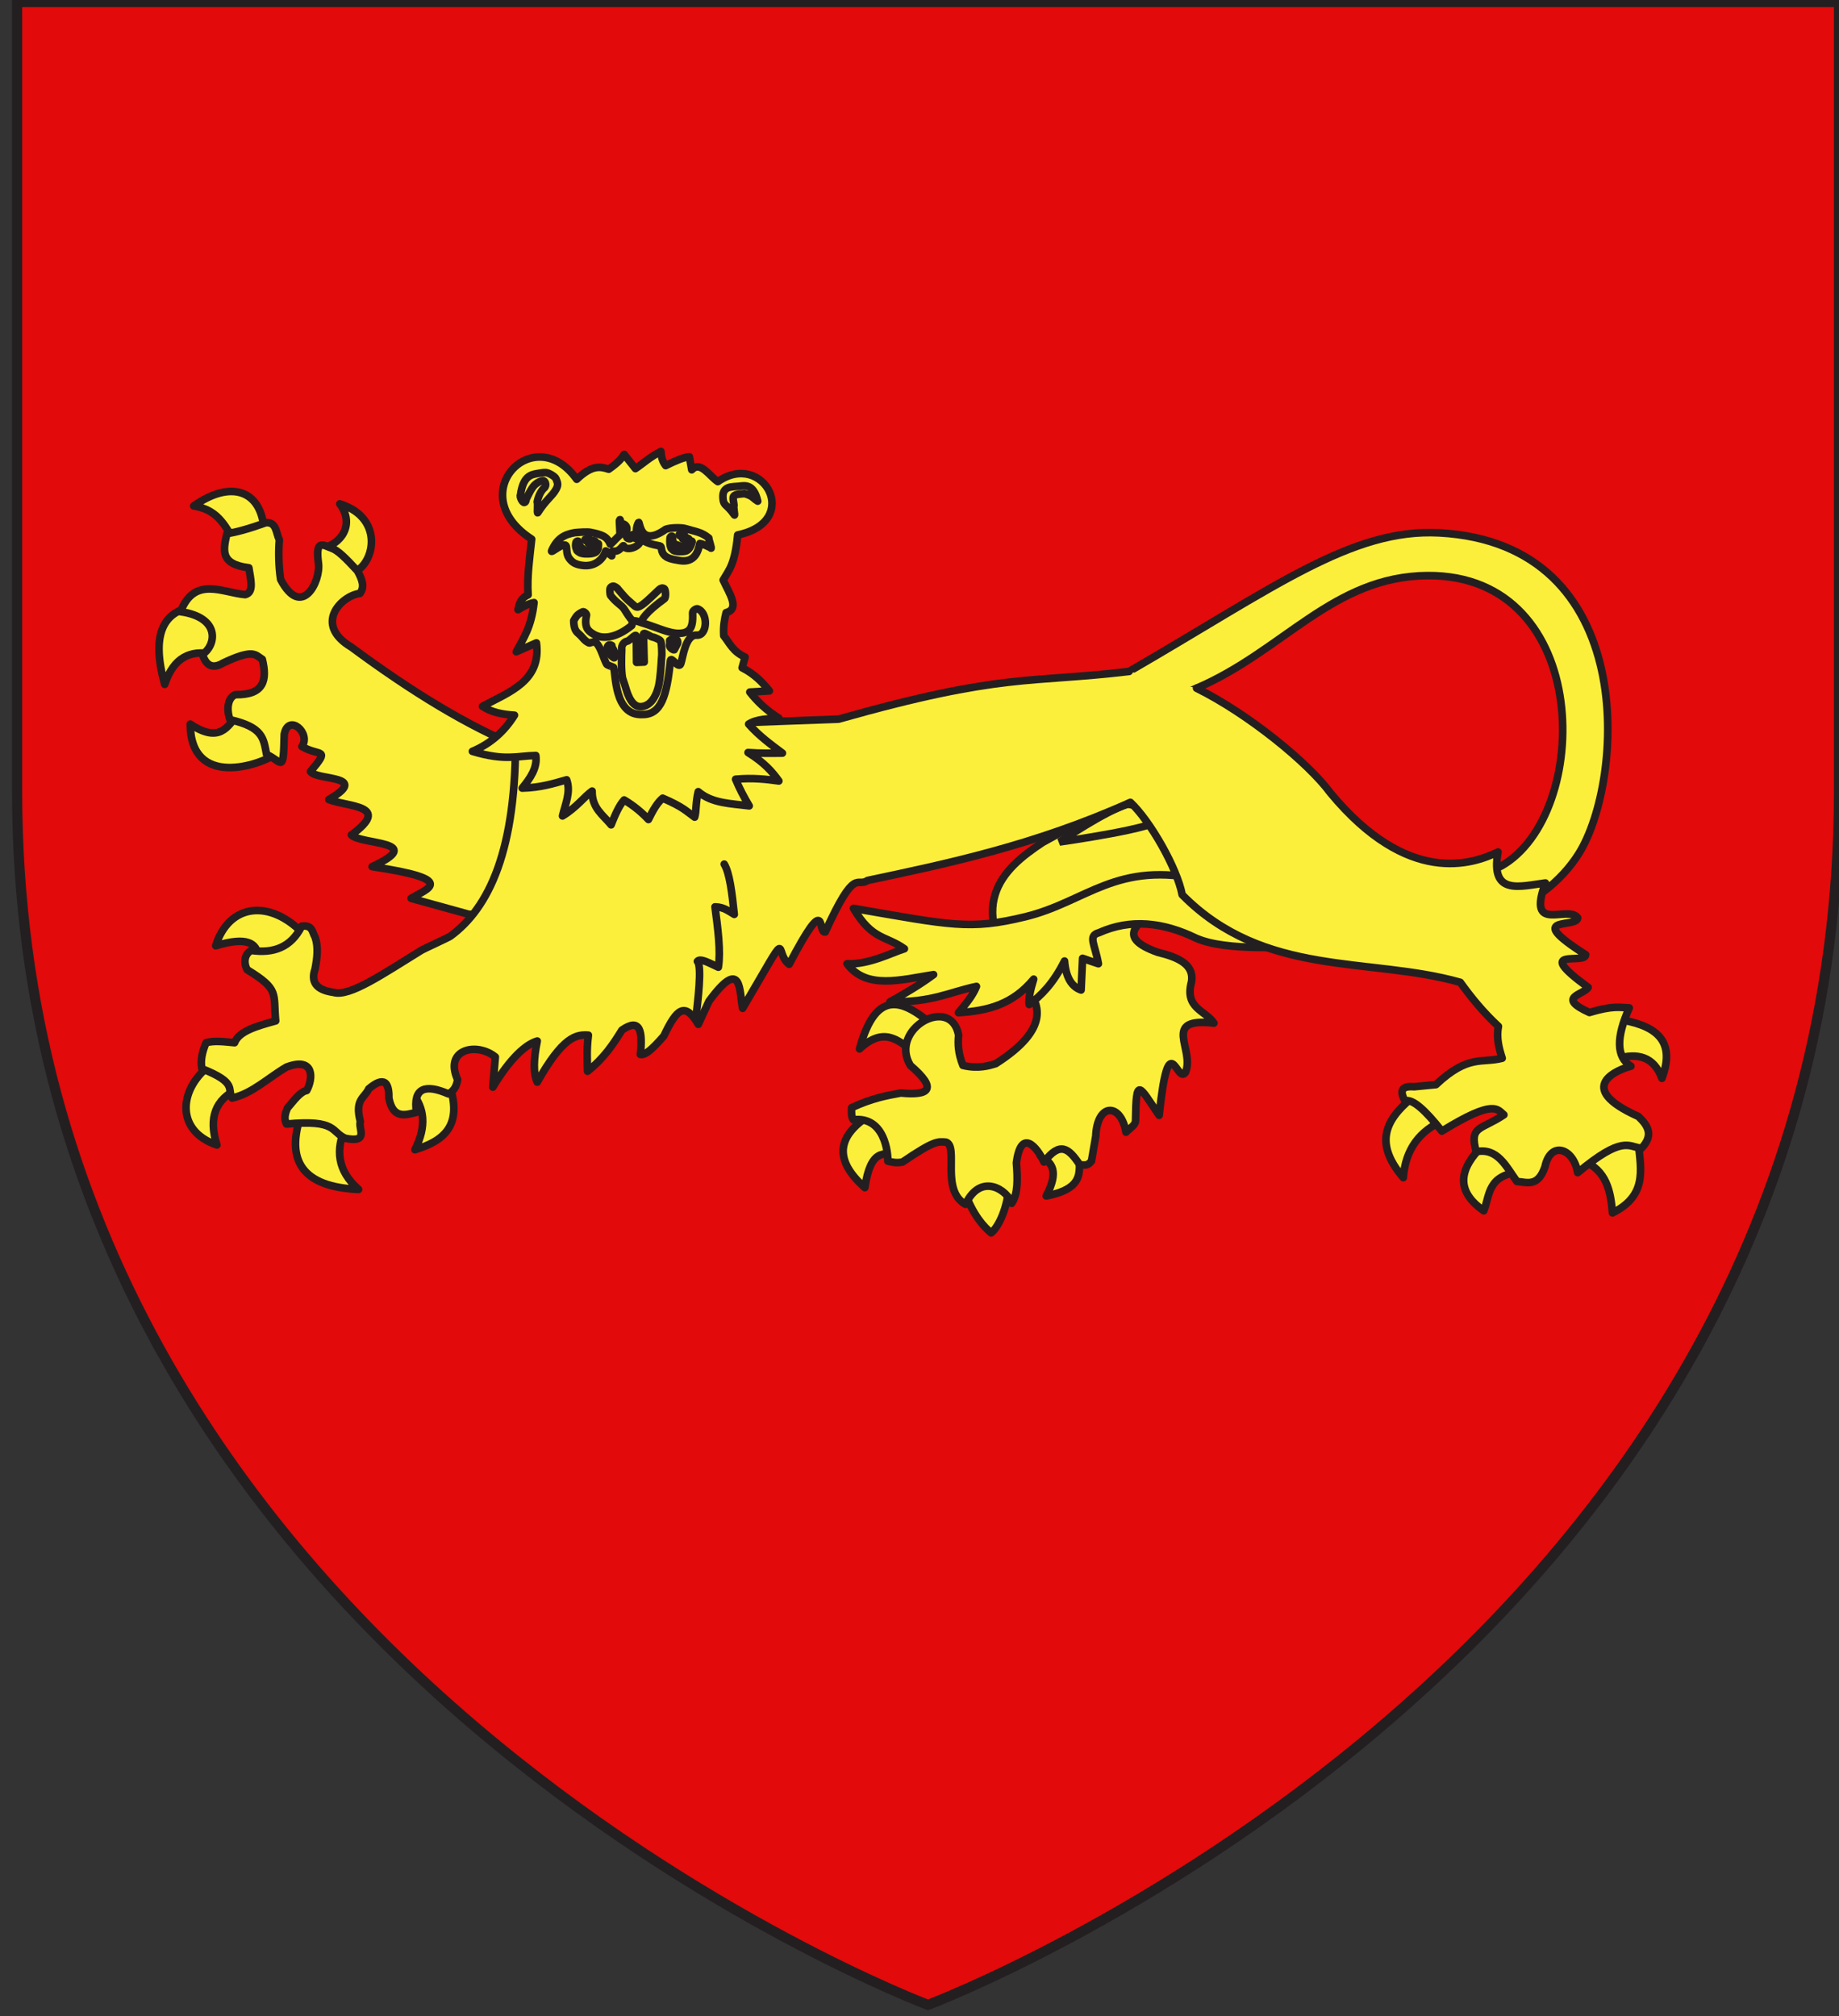
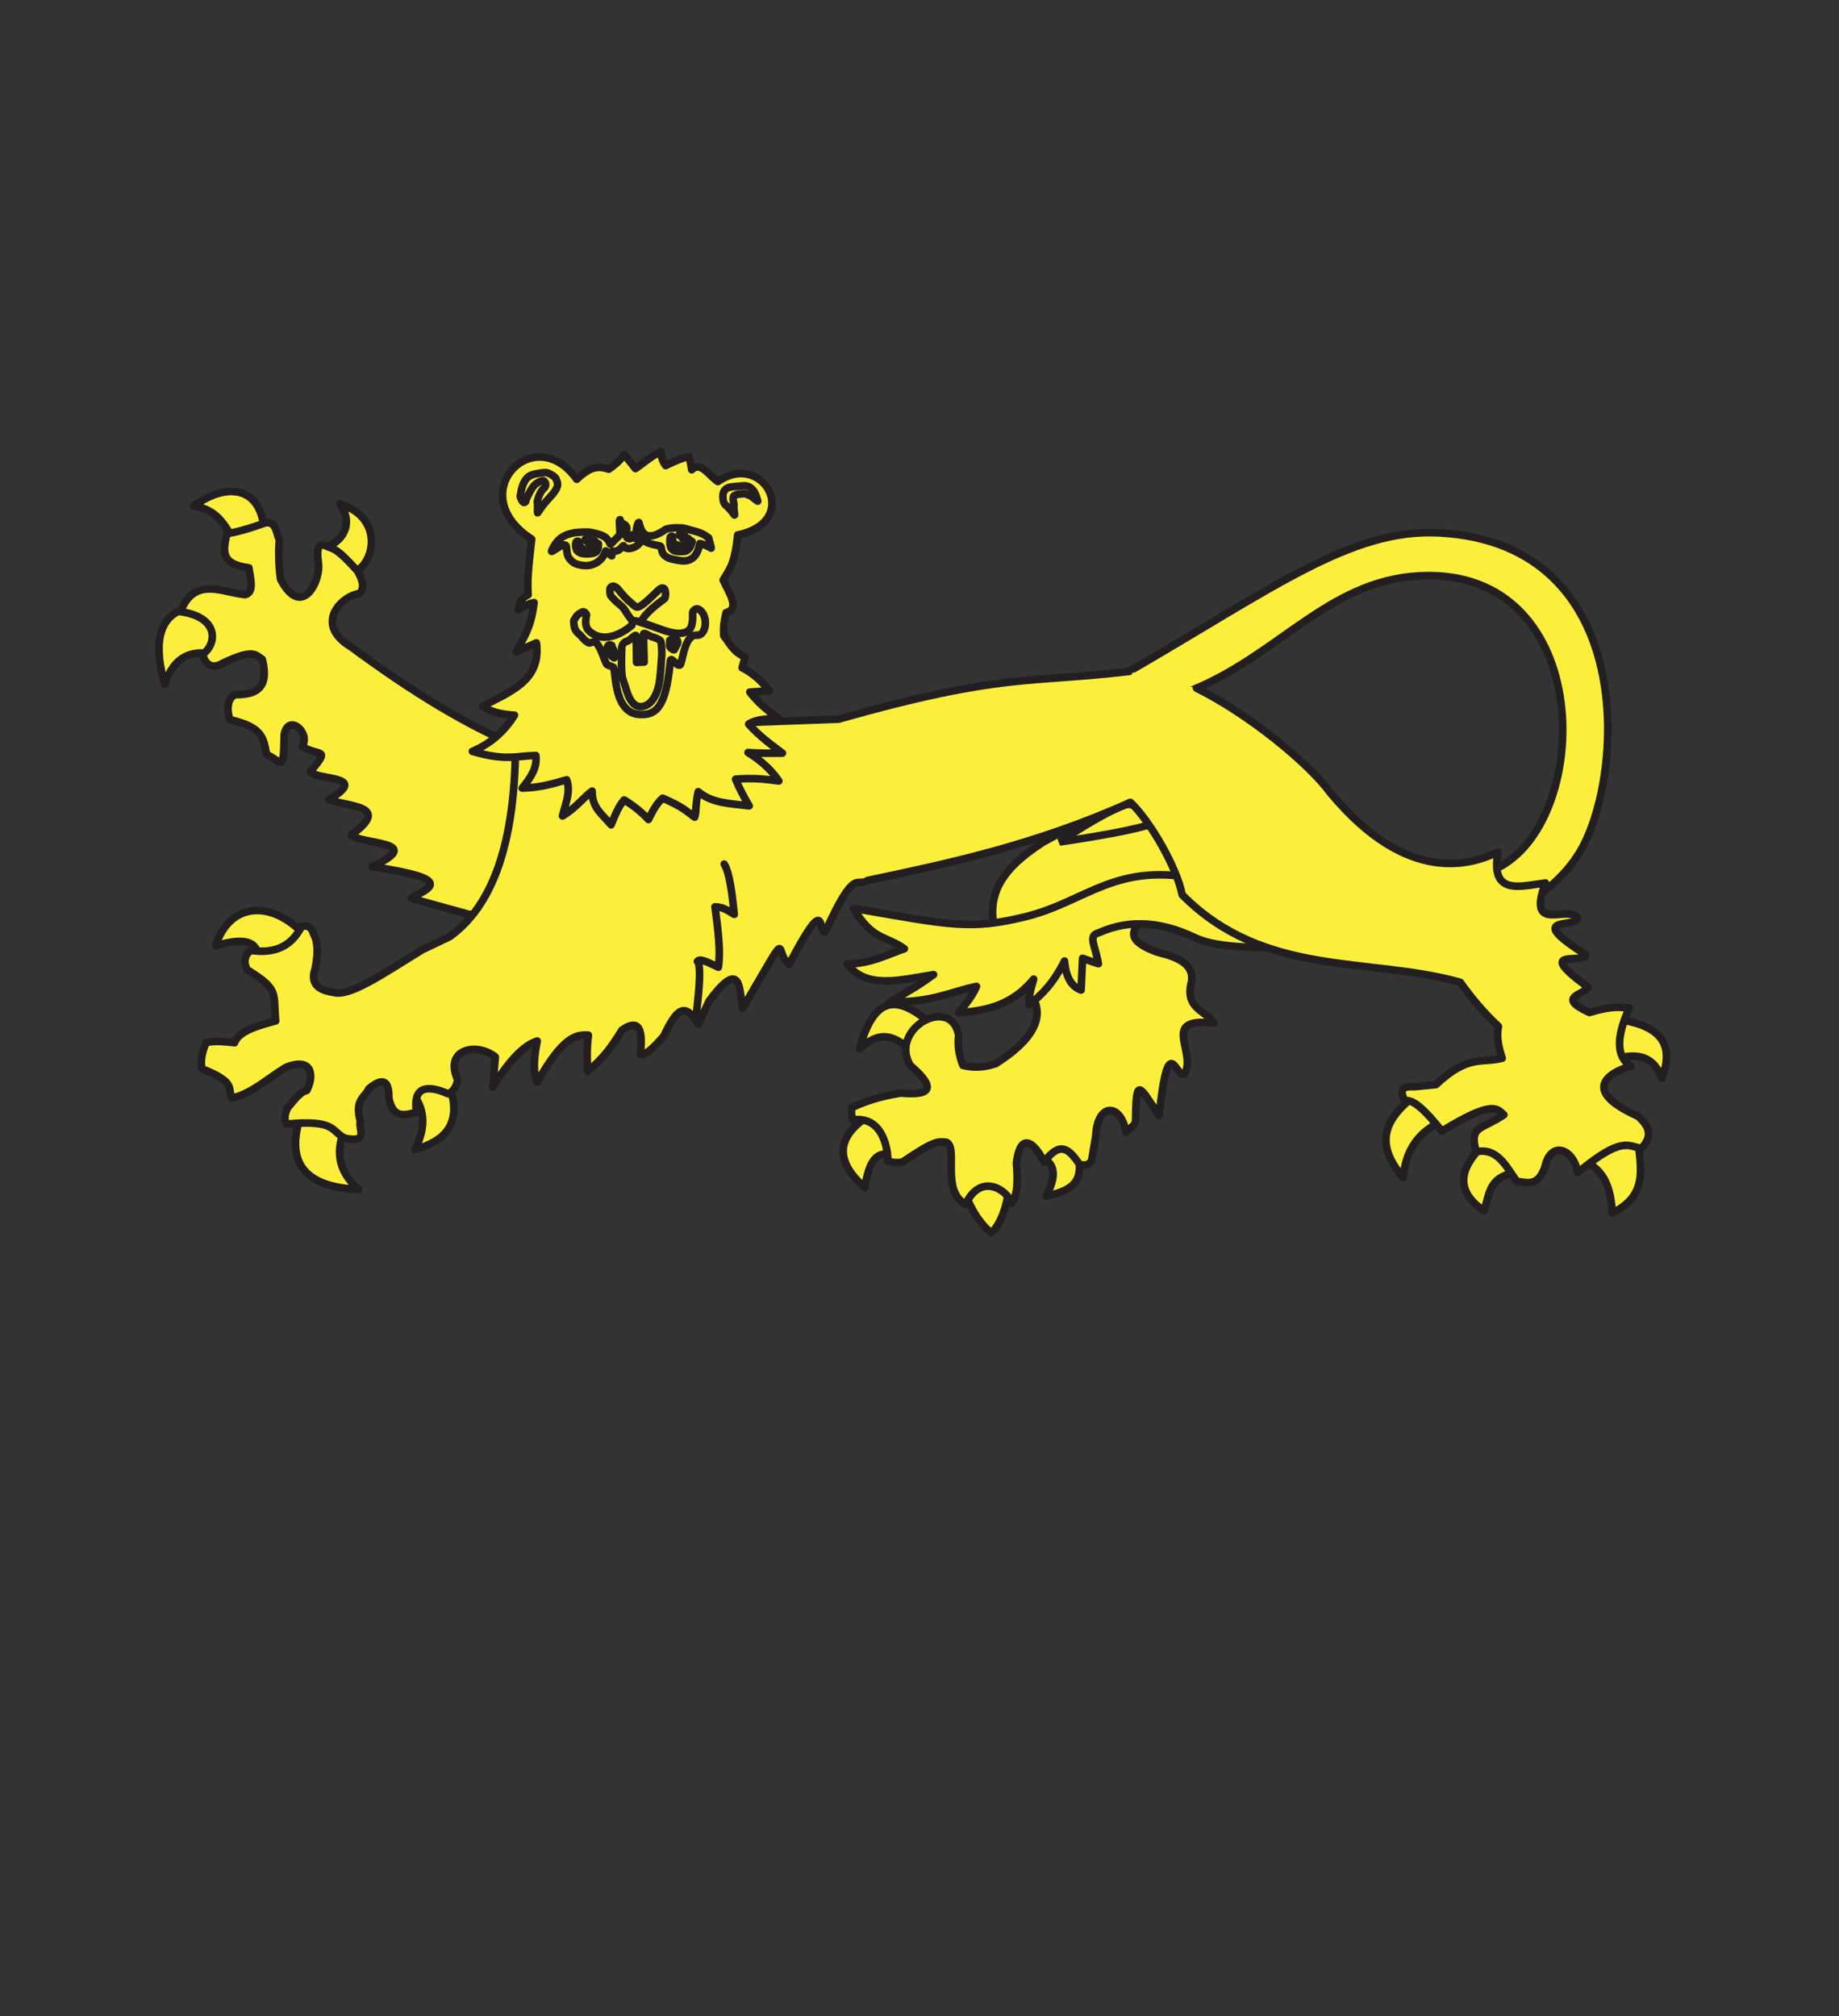
<svg xmlns="http://www.w3.org/2000/svg" version="1.1" id="Layer_1" x="0px" y="0px" width="181.5px" height="199px" viewBox="0 0 181.5 199" enable-background="new 0 0 181.5 199" xml:space="preserve">
  <rect x="0" y="0" width="181.5" height="199" fill="#333333" stroke="none" />
-   <path id="path1411_10_" fill="#E20A0A" stroke="#231F20" d="M1.689,78.088V0.204H181.5c0,0,0-8.098,0,77.884  c0,85.977-89.914,119.812-89.914,119.812S1.689,164.064,1.689,78.088z" />
  <g>
    <g id="g11678_2_" transform="translate(-56.764,-168.8)">
      <g id="g8990_2_">
        <g id="g7203_2_">
          <path id="path7195_2_" fill="#FCEF3C" stroke="#231F20" stroke-width="0.75" stroke-linecap="round" stroke-linejoin="round" d="      M141.594,272.338c1.669-6.147,4.412-4.763,7.312-2.284c0.526,0.742-2.228,2.422-2.047,2.519      C145.385,271.46,143.975,270.121,141.594,272.338z" />
          <path id="path7197_2_" fill="#FCEF3C" stroke="#231F20" stroke-width="0.75" stroke-linecap="round" stroke-linejoin="round" d="      M142.12,286.031c-2.89-2.565-3.016-5,0.644-7.255c1.986-1.958,2.963,4.55,2.574,4.097      C144.017,282.581,142.681,282.216,142.12,286.031z" />
          <path id="path7199_2_" fill="#FCEF3C" stroke="#231F20" stroke-width="0.75" stroke-linecap="round" stroke-linejoin="round" d="      M154.583,290.499c-0.684-0.584-1.768-1.667-2.692-4.233c-0.431-1.236,0.826-1.643,2.119-1.575      c1.291,0.07,2.617,0.614,2.329,1.281C156.117,288.504,155.107,290.119,154.583,290.499z" />
          <path id="path7201_2_" fill="#FCEF3C" stroke="#231F20" stroke-width="0.75" stroke-linecap="round" stroke-linejoin="round" d="      M160.023,286.85c1.278-2.436,0.565-3.275-0.468-3.861c-1.031-0.586,3.9-2.197,3.746-0.526      C163.146,284.133,164.147,286.062,160.023,286.85z" />
        </g>
        <path id="path2770_2_" fill="#FCEF3C" stroke="#231F20" stroke-width="0.75" stroke-linecap="round" stroke-linejoin="round" d="     M173.939,256.513l-3.664,2.378c-0.981,1.064-3.455,2.414,0.767,3.917c2.026,0.483,3.591,1.209,3.32,2.895     c-0.721,2.639,1.371,2.817,2.213,4.088c-5.251-0.587-1.861,2.575-2.809,4.858c-0.865,1.284-1.633-4.891-2.599,4.247     c-1.997-2.904-2.268-3.952-2.33,0.52c-0.006,0.457-0.535,0.706-0.942,1.146c-0.509-2.932-2.849-2.927-2.984,0.386l-0.426,2.469     c-0.321,0.334-0.402,0.451-1.163,0.342c-1.067-1.587-1.921-2.354-3.521-0.256c-0.68-1.473-2.269-3.41-2.724,0.086     c0.129,1.572,0.166,3.067-0.466,3.99c-0.376-1.249-3.005-3.136-4.558,0.098c-2.465-1.369-0.661-5.682-1.91-6.134     c-0.832-0.068-1.152-0.183-4.306,1.96c-0.636,0.125-1.031,0.01-1.447-0.087c0.021-0.808-0.312-4.448-3.405-4.085     c-0.199-0.256-0.195-0.714-0.17-1.192c1.985-0.923,3.422-1.191,4.854-1.448c2.829,0.274,3.658-0.392,0.937-2.725     c-2.146-3.619,4.039-7.021,4.768-2.983c-0.086,0.858-0.05,1.787,0.426,2.983c1.529,0.368,2.614,0.017,3.235-0.171     c5.556-3.54,4.2-6.012,3.066-7.452c-6.397-8.138-2.449-11.732,1.573-14.39c4.578-2.535,7.245-3.743,7.193-5.491l1.535-2.468     l7.662,10.215L173.939,256.513z" />
      </g>
    </g>
    <g id="g9884_2_" transform="translate(-56.764,-168.8)">
      <g id="g8094_2_">
        <path id="path6302_2_" fill="#FCEF3C" stroke="#231F20" stroke-width="0.75" stroke-linecap="round" stroke-linejoin="round" d="     M75.882,218.742c2.69,0.417,3.158,2.33,4.278,3.745c2.244-0.455,2.919-0.576,2.675-1.25     C82.615,217.12,79.512,216.163,75.882,218.742z" />
        <path id="path7189_2_" fill="#FCEF3C" stroke="#231F20" stroke-width="0.75" stroke-linecap="round" stroke-linejoin="round" d="     M90.298,218.535c1.549,2.063,0.08,4.033-1.742,4.369c0.126,0.778,2.903,3.926,2.896,2.45     C93.615,224.87,94.929,219.985,90.298,218.535z" />
        <path id="path7191_2_" fill="#FCEF3C" stroke="#231F20" stroke-width="0.75" stroke-linecap="round" stroke-linejoin="round" d="     M73.021,236.354c-1.351-4.841-0.207-7.19,2.809-7.665c3.017-0.475,3.996,5.096,1.873,4.68     C75.578,232.953,73.901,233.656,73.021,236.354z" />
-         <path id="path7193_2_" fill="#FCEF3C" stroke="#231F20" stroke-width="0.75" stroke-linecap="round" stroke-linejoin="round" d="     M75.537,240.274c2.917,1.946,3.702,0.225,4.682-0.936c0.207-2.031,3.694,0.884,3.804,3.862     C82.477,244.315,75.586,246.687,75.537,240.274z" />
      </g>
      <path id="path1883_2_" fill="#FCEF3C" stroke="#231F20" stroke-width="0.75" stroke-linecap="round" stroke-linejoin="round" d="    M103.001,259.041l-5.659-1.565c1.571-0.958,4.738-1.866-3.854-3.131c5.52-2.559-1.124-2.146-2.046-3.13    c4.063-2.966-0.363-2.748-2.229-3.491c4.189-2.448-1.228-1.853-1.805-2.77c2.002-2.4,0.932-1.431-0.844-2.469    c0.93-1.317-1.338-3.31-1.746-1.204c-0.093,3.987-0.172,2.697-1.746,1.987c-0.306-1.597-0.338-2.684-3.611-3.431    c-0.413-1.187-0.135-2.22,0.542-2.469c2.851,0.055,3.147-1.472,2.648-3.491c-0.675-0.402-0.803-1.087-3.853,0.36    c-1.003,0.603-1.685,0.322-2.047-0.843c1.397-0.946,1.751-3.661-2.167-4.214c1.384-3.574,4.2-1.851,6.381-1.685    c0.901-0.213,0.534-1.514,0.361-2.649c-2.896-0.362-2.519-1.778-2.167-3.371c0.899-0.131,2.152-0.47,3.853-1.083    c1.07-0.066,0.979,1.029,1.325,1.686c-0.097,1.067-0.081,2.549,0.121,3.914c2.09,3.979,3.994,0.152,3.732-1.626    c-0.339-2.514,0.59-1.68,1.325-1.445c0.586,0.204,1.3,0.902,2.529,2.227c0.447,0.832,0.752,1.558,0.241,2.229    c-1.811,0.209-4.626,3.045-0.844,5.297c6,4.446,11.579,7.835,16.616,9.873l2.469,2.83l-3.975,13.904L103.001,259.041z" />
    </g>
    <path id="path4530_2_" fill="#FCEF3C" stroke="#231F20" stroke-width="0.75" stroke-linecap="round" stroke-linejoin="round" d="   M142.041,52.599c19.904,1.055,18.246,24.506,13.788,31.646c-3.517,5.635-11.674,8.975-24.458,9.141   c-4.382,0.057-10.243,0.564-13.33-0.781c-3.288-1.598-6.493-1.925-9.582-0.538c-1.118,0.308-0.398,1.105-0.052,3.062   c-0.423-0.14-0.847-0.28-1.561-0.537c-0.05,1.142-0.099,2.229-0.147,3.133c-0.926-0.325-1.503-1.227-1.636-2.864   c-1.106,2.211-2.287,3.388-3.49,4.296c-0.073-0.57,0.121-1.458,0.445-2.506c-2.091,2.514-4.524,3.127-7.429,3.312   c1.215-1.389,1.541-2.026,1.783-2.595c-2.708,0.566-4.338,1.591-8.541,1.521c2.279-1.26,3.398-2.018,4.308-2.686   c-3.244,0.513-6.633,1.503-8.541-1.073c2.172,0.116,4.524-1.142,5.662-1.477c-1.867-1.33-3.159-0.832-5.026-3.988   c9.623,1.662,11.489,2.159,16.948,0.831c6.128-1.493,8.959-5.591,17.601-3.621c16.146,3.681,25.367,0.304,29.374-1.386   c8.98-5.067,9.129-28.779-7.257-28.672c-9.33,0.06-14.258,7.459-22.807,11.116c-5.184,2.42-6.654-1.656-6.654-1.656   C125.778,57.97,133.409,52.141,142.041,52.599z" />
    <path fill="#FCEF3C" stroke="#231F20" stroke-width="0.75" d="M104.569,83.111c0,0,4.562-3.11,6.739-3.732   c2.073,0.311,2.487,0.622,3.006,1.451C114.833,81.66,104.569,83.111,104.569,83.111z" />
    <g>
      <g id="g1896_2_">
-         <path id="path1888_2_" fill="#FCEF3C" stroke="#231F20" stroke-width="0.75" stroke-linecap="round" stroke-linejoin="round" d="     M23.396,107.518c-2.092,1.008-2.861,2.779-1.989,5.501c-4.221-1.417-3.764-5.738-0.409-8.074" />
        <path id="path1890_2_" fill="#FCEF3C" stroke="#231F20" stroke-width="0.75" stroke-linecap="round" stroke-linejoin="round" d="     M34.103,111.263c-0.983,2.188-0.846,4.267,1.288,6.144c-5.491-0.234-7.303-2.788-5.617-7.549" />
        <path id="path1892_2_" fill="#FCEF3C" stroke="#231F20" stroke-width="0.75" stroke-linecap="round" stroke-linejoin="round" d="     M40.714,107.928c1.137,1.429,1.433,3.195,0.234,5.56c2.797-0.851,4.771-2.339,3.394-6.438" />
        <path id="path1894_2_" fill="#FCEF3C" stroke="#231F20" stroke-width="0.75" stroke-linecap="round" stroke-linejoin="round" d="     M25.501,94.348c-0.192-1.225-1.076-1.938-4.212-0.993c1.298-4.159,5.373-4.693,8.776-1.054" />
      </g>
      <g id="g2799_2_">
        <path id="path2791_2_" fill="#FCEF3C" stroke="#231F20" stroke-width="0.75" stroke-linecap="round" stroke-linejoin="round" d="     M142.511,110.579c-2.415,1.027-3.804,2.877-4.013,5.668c-3.215-3.755-1.388-6.111,1.281-8.231" />
        <path id="path2793_2_" fill="#FCEF3C" stroke="#231F20" stroke-width="0.75" stroke-linecap="round" stroke-linejoin="round" d="     M150.082,115.669c-3.303,0.317-3.023,2.289-3.64,3.847c-2.869-1.999-2.422-4.205,0-6.537" />
        <path id="path2795_2_" fill="#FCEF3C" stroke="#231F20" stroke-width="0.75" stroke-linecap="round" stroke-linejoin="round" d="     M161.667,112.317c0.141,2.681,1.208,5.562-2.525,7.406c-0.179-2.163-0.585-4.203-2.937-5.172" />
        <path id="path2797_2_" fill="#FCEF3C" stroke="#231F20" stroke-width="0.75" stroke-linecap="round" stroke-linejoin="round" d="     M159.599,100.604c3.571,0.532,5.897,1.903,4.425,5.837c-0.802-2.178-2.412-2.521-4.425-1.944" />
      </g>
      <path id="path13442_3_" fill="#FCEF3C" stroke="#231F20" stroke-width="0.75" stroke-linecap="round" stroke-linejoin="round" d="    M118.094,67.932c5.137,2.543,11.045,7.385,13.206,10.332c7.683,9.265,14.047,7.038,16.548,5.833    c-0.787,4.351,2.176,3.378,4.675,3.061c-1.874,5.07,2.211,2.133,3.187,3.435c-0.037,1.089-5.483-0.342,0.785,3.64    c0.019,1.041-5.372-0.87,0.248,3.229c-0.399,0.734-3.232,0.955,0.125,2.481c2.316-0.693,2.979-0.497,3.93-0.455    c-1.29,2.888-1.303,4.854,0.164,5.755c-1.181,0.291-5.756,2.055,0.744,4.965c0.922,0.885,1.548,1.825,0.291,3.144    c-1.3-0.18-1.849-1.292-6.288,2.401c-0.386-2.384-2.661-3.221-3.228-0.579c-0.693,2.025-1.764,1.527-2.772,1.448    c-1.064-1.472-1.898-3.356-4.013-2.938c-0.712-2.58,0.45-2.107,2.731-3.642c-0.646-0.521-0.904-1.607-6.123,1.613    c-1.618-2.054-2.904-3.238-3.642-2.979c-0.462-0.873-0.491-1.518,0.91-1.405l2.151-0.208c3.21-3.017,4.522-2.08,6.536-2.606    c-0.327-1.009-0.588-2.03-0.372-3.147c-1.437-1.328-2.656-2.799-3.765-4.346c-9.014-2.551-19.312-0.414-27.447-8.642    c-0.498-2.635-3.178-7.325-5.113-9.123c-9.537,4.286-18.246,6.083-25.939,7.712c-1.083,0.753-1.183-1.5-4.178,5.088    c-0.802,0.156,0.318-4.21-3.559,3.187c-1.653-1.26,0.471-4.271-4.592,4.344c-0.348-1.63-0.021-5.195-3.327-0.698l-1.047,2.278    c-1.313-2.213-2.099-1.609-3.403,1.151c-1.137,1.291-1.819,1.923-2.317,1.822c0.235-2.22,0.024-3.688-1.82-2.402    c-0.858,1.393-1.775,2.775-3.392,4.059c-0.015-1.081-0.108-1.967,0.083-3.562c-1.215-0.094-2.532,0.174-5.047,4.638    c-0.412-0.882-0.36-2.293,0-4.058c-1.101,0.32-2.624,1.627-4.385,4.552l0.248-2.979c-1.789-1.467-5.1-0.813-3.724,2.236    c-0.117,0.778-0.463,1.175-0.91,1.405c-2.283-0.987-3.506-0.608-3.144,1.82c-1.155,0.302-2.327,0.656-2.73-1.407    c0.062-2.404-1.233-1.538-1.986-0.909c-0.403,0.911-1.417,1.025-0.827,3.227c-0.238,0.694,0.924,2.15-1.491,1.654    c-1.42-0.624-0.778-1.879-5.791-1.405c-0.156-0.34-0.3-0.693,0.083-1.572c0.634-0.744,1.268-1.624,1.903-1.737    c0.633-1.141,0.812-3.366-1.986-2.318c-1.787,1.036-3.393,2.621-5.378,3.061c-0.509-0.884,0.549-1.507-2.979-2.896    c-0.157-0.796,0.021-1.659,0.415-2.566c0.787-0.226,1.812-0.095,2.812,0c0.42-1.148,2.235-1.652,4.055-2.153    c-0.261-2.74,0.404-3.08-2.813-5.049c-0.465-0.884-0.124-1.666,0.413-1.903c2.16,0.309,3.908-0.283,4.964-2.399    c1.105-0.141,1.03,0.605,1.324,1.076c0.339,0.98,0.208,2.054,0,3.145c-0.431,1.238,0.047,2.07,1.82,2.316    c1.561,0.48,4.907-1.838,8.686-4.165c0.194-0.12,2.657-1.245,2.845-1.382c3.792-2.768,6.558-8.497,6.426-19.938l6.164-0.537    l25.733-0.951c16.248-4.601,18.778-3.529,28.669-4.707" />
    </g>
    <path id="path13442_2_" fill="#FCEF3C" stroke="#231F20" stroke-width="0.75" stroke-linecap="round" stroke-linejoin="round" d="   M71.476,85.296c0.542,0.88,0.775,2.896,0.993,4.963c-0.559-0.322-1.032-0.732-1.903-0.744c0.292,2.203,0.579,4.402,0.331,5.958   c-0.81-0.362-1.778-0.944-2.068-0.58c0.481,0.495,0.02,4.033-0.114,5.314" />
    <path id="path12555_2_" fill="#FCEF3C" stroke="#231F20" stroke-width="0.75" stroke-linecap="round" stroke-linejoin="round" d="   M47.618,69.718c2.677-1.426,5.825-2.505,5.324-6.261l-1.989,0.879c0.691-1.328,1.483-2.378,1.755-4.856   c-0.527,0.097-1.053,0.387-1.58,0.702c0.121-0.558,0.228-1.12,0.995-1.463c-0.121-1.832,0.158-3.666,0.351-5.5   c-6.894-4.463,0.243-11.809,4.447-5.909c1.555-1.479,2.358-1.24,3.159-0.995c1.006-0.702,1.271-1.085,1.521-1.463l1.112,1.404   c0.771-0.507,1.333-1.083,2.516-1.698c0.041,0.468,0.103,0.937,0.468,1.404c0.975-0.487,1.806-0.83,2.34-0.877l0.234,1.287   c0.858-0.909,1.716,0.591,2.575,1.17c4.486-3.139,8.387,3.925,1.961,5.262c-0.287,2.934-0.857,3.442-1.435,4.45   c0.604,1.313,1.678,2.849,0.292,3.218c-0.156,0.645-0.294,1.312-0.234,2.282c0.592,0.739,0.907,1.57,2.106,2.106l-0.293,1.053   c1.233,0.628,2.003,1.438,2.691,2.283l-1.931,0.117c0.714,0.907,1.605,1.779,2.867,2.575c-1.091,0.065-2.212,0.092-2.983,0.585   c1.037,1.179,2.191,2.007,3.335,2.867c-1.068,0.012-2.114,0.036-3.395-0.059c1.623,1.004,2.4,1.915,3.042,2.809   c-1.241-0.167-2.49-0.331-4.27-0.175c0.388,0.94,0.848,1.805,1.345,2.632c-1.781-0.231-3.667-0.23-5.031-1.404   c-0.271,1.109-0.175,1.954-0.352,2.517c-0.816-0.577-1.099-0.983-3.159-1.873c-0.533,0.441-0.98,1.227-1.404,2.106   c-0.648-0.693-1.419-1.346-2.399-1.931c-0.498,0.546-0.898,1.477-1.286,2.457c-0.787-0.969-1.905-1.649-1.873-3.334   c-0.732,0.506-1.553,1.636-2.925,2.458c0.28-1.19,0.846-2.379,0.41-3.569c-1.306,0.368-2.551,0.772-4.389,0.82   c0.81-0.993,1.516-2.009,1.346-3.219c-1.855,0.029-2.993,0.571-6.26-0.41c1.852-0.78,3.184-2.017,4.154-3.569   C49.636,70.524,48.541,70.336,47.618,69.718z" />
    <g id="g20644_2_" transform="translate(-56.764,-168.8)">
      <g id="g13495_2_">
        <path id="path9033_2_" fill="#FCEF3C" stroke="#231F20" stroke-width="0.75" stroke-linecap="round" stroke-linejoin="round" d="     M115.056,221.346c1.064,0.221,1.613,0.371,1.935,1.162c0.027,0.068,0.526-0.501,0.937-0.885c0.078-0.073-0.081-1.453-0.014-1.51     c0.144-0.123-0.015,0.311,0.289,0.379c0.435,0.095,0.5,0.535,0.385,0.703c-0.001,0.032-0.13,0.62,0.13,0.745     c0.486,0.228,0.321-0.381,0.513-0.371c0.072,0.005-0.036,0.33,0.139,0.352c0.331,0.039,0.63,0.199,0.558,0.39     c-0.205,0.536-1.373,0.896-1.605,0.387c-0.09-0.198-0.322,0.608-1.041,0.508c-0.286-0.039-0.094,0.498-0.142,0.475     c-0.101-0.047-0.362-0.407-0.599-0.498c-0.19,0.683-0.967,1.634-2.357,1.419c-0.643-0.1-0.941-0.283-1.255-0.709     c-0.279-0.377-0.211-0.957-0.277-1.171c-0.167-0.536-1.604,0.808-1.441,0.439c0.537-1.229,1.255-1.601,2.292-1.784     C113.857,221.342,114.73,221.28,115.056,221.346z" />
        <path id="path10809_2_" fill="#FCEF3C" stroke="#231F20" stroke-width="0.75" stroke-linecap="round" stroke-linejoin="round" d="     M124.374,220.967c1.161,0.343,1.62,0.355,2.346,0.943c-0.004,0.197,0.345,1.134,0.206,0.992     c-0.084-0.083-0.838-0.438-1.096-0.452c-0.142,0.721-0.472,1.941-1.992,1.682c-0.64-0.11-1.276-0.194-1.592-0.622     c-0.278-0.377-0.132-0.766-0.35-0.821c-0.391-0.097-3.024-0.38-2.129-2.295c0.183-0.39-0.002,2.567,2.687,0.66     C122.941,220.86,124.055,220.872,124.374,220.967z" />
      </g>
      <g id="g12604_2_">
        <path id="path10811_2_" fill="#FCEF3C" stroke="#231F20" stroke-width="0.75" stroke-linecap="round" stroke-linejoin="round" d="     M114.107,222.827c0.121,0.099,0.441,0.38,0.525,0.368c0.166-0.024,0.44-0.007,0.584-0.347c0.074-0.173-0.037-0.609,0.08-0.663     c0.171-0.08,0.285,0.12,0.301,0.209c0.022,0.125,0.235-0.02,0.233,0.108c-0.004,0.655-0.131,0.86-0.707,0.946     c-0.287,0.044-0.969,0.064-1.223-0.145s-0.159-0.042-0.304-0.469c-0.037-0.108-0.031-0.534,0.07-0.583     C114.001,222.087,113.75,222.411,114.107,222.827z" />
        <path id="path11709_2_" fill="#FCEF3C" stroke="#231F20" stroke-width="0.75" stroke-linecap="round" stroke-linejoin="round" d="     M123.527,222.564c0.15,0.042,0.385,0.172,0.466,0.147c0.201-0.06,0.366,0.199,0.468-0.099c0.06-0.177-0.039-0.607,0.079-0.663     c0.172-0.078,0.285,0.12,0.3,0.209c0.022,0.126,0.235-0.017,0.232,0.11c-0.149,0.609-0.412,0.9-0.705,0.947     c-0.488,0.074-1.083,0.026-1.223-0.145c-0.208-0.256-0.086,0.029-0.229-0.398c-0.039-0.107-0.068-0.824,0.024-0.889     C123.39,221.471,122.84,222.369,123.527,222.564z" />
        <path id="path11711_2_" fill="#FCEF3C" stroke="#231F20" stroke-width="0.75" stroke-linecap="round" stroke-linejoin="round" d="     M115.006,222.472l-0.153,0.01c-0.046-0.152-0.11-0.263-0.305-0.321c-0.034-0.026-0.043-0.074-0.033-0.117     C114.829,221.909,115.2,221.964,115.006,222.472z" />
        <path id="path12602_2_" fill="#FCEF3C" stroke="#231F20" stroke-width="0.75" stroke-linecap="round" stroke-linejoin="round" d="     M124.292,221.986l-0.151,0.008c-0.046-0.151-0.11-0.262-0.305-0.319c-0.034-0.026-0.044-0.074-0.033-0.117     C124.118,221.423,124.489,221.479,124.292,221.986z" />
      </g>
      <g id="g16180_2_">
        <path id="path14402_2_" fill="#FCEF3C" stroke="#231F20" stroke-width="0.75" stroke-linecap="round" stroke-linejoin="round" d="     M111.636,216.055c0.146,0.395,0.276,0.562,0.001,1.053c-0.394,0.701-0.988,1.018-1.795,2.3c-0.087,0.14,0.032-0.901-0.056-1.058     c0.092-0.518,0.363-1.117,0.682-1.378c0.304-0.25,0.1-0.757-0.129-0.726c-0.237,0.033-0.645,0.216-0.918,0.547     c-0.218,0.262-0.398,0.608-0.687,1.199c-0.086,0.177-0.044,0.366-0.214,0.407c-0.192,0.047-0.492-0.578-0.385-0.744     c0.259-1.863,1.014-2.009,1.723-2.123c0.3-0.048,0.523-0.095,0.781-0.085C110.896,215.458,111.552,215.829,111.636,216.055z" />
        <path id="path14408_2_" fill="#FCEF3C" stroke="#231F20" stroke-width="0.75" stroke-linecap="round" stroke-linejoin="round" d="     M128.118,218.015c0.072,0.763,0.331,0.481,1.122,1.613c0.094,0.135-0.121-0.783-0.032-0.943     c-0.046-0.431-0.104-0.535-0.083-0.763c0.036-0.373,0.654-0.339,1.123-0.397c0.836,0.237,0.788,0.43,1.3,0.744     c-0.395-1.683-1.206-1.549-1.795-1.478C129.038,216.877,127.995,216.717,128.118,218.015z" />
      </g>
      <path id="path17069_2_" fill="#FCEF3C" stroke="#231F20" stroke-width="0.75" stroke-linecap="round" stroke-linejoin="round" d="    M117.261,226.661c0.148-0.02,0.439,0.178,0.509,0.31c0.617,0.719,0.734,0.883,1.22,1.288c0.353,0.292,0.511,0.546,0.796,0.444    c0.412-0.147,1.081-0.8,2.034-1.713c0.142-0.136,0.338-0.196,0.499-0.082c0.161,0.115,0.18,0.879,0.019,0.995    c-1.648,1.199-2.424,2.042-2.45,2.895c-0.002,0.076-0.155-0.423-0.232-0.423c-0.42-0.009-0.999-0.999-1.271-1.426    c-0.276-0.432-0.774-0.61-1.365-1.378c-0.061-0.104-0.086-0.604-0.035-0.711C117.038,226.75,117.14,226.677,117.261,226.661    L117.261,226.661z" />
      <path id="path17071_2_" fill="#FCEF3C" stroke="#231F20" stroke-width="0.75" stroke-linecap="round" stroke-linejoin="round" d="    M125.538,231.495c-1.123-0.081-1.362,2.17-1.581,2.814c-0.212,0.618-0.973-0.838-1.031-0.264c-0.352,3.455-0.91,5.308-2.77,5.284    c-2.811,0.144-2.597-4.105-2.839-4.652c-0.017-0.037-0.626-0.22-0.677-0.311c-0.278-0.492-0.497-1.387-0.886-1.939    c-0.339-0.481-0.741-0.108-0.852-0.16c-0.482-0.219-0.627-0.562-0.98-0.867c-0.259-0.224-0.53-0.429-0.536-1.339    c0.259-0.408,0.274-0.573,0.889-0.871c0.122-0.059,0.405,0.199,0.377,0.332c-0.123,0.549-0.116,1.048,0.099,1.374    c0.188,0.28,0.584,0.526,0.874,0.646c0.592,0.244,1.793,0.366,3.491-1.002c0.122-0.438-0.044-0.646,0.978-0.27    c1.429,0.425,2.672,1.061,3.671,1.048c0.5-0.006,0.835-0.128,1.065-0.396c0.229-0.266,0.331-0.782,0.288-1.611    c-0.012-0.196,0.258-0.407,0.453-0.423C126.704,229.22,126.602,231.572,125.538,231.495z" />
      <g id="g19754_2_">
        <path id="path17966_2_" fill="#FCEF3C" stroke="#231F20" stroke-width="0.75" stroke-linecap="round" stroke-linejoin="round" d="     M121.954,232.061c0.124,0.146,0.156,1.395,0.109,1.58c-0.038,0.579-0.121,2.125-0.292,2.847c-0.356,1.493-1.088,2.083-1.84,2.064     c-0.982-0.022-1.363-1.723-1.465-2.024l-0.265-0.806c-0.139-0.791-0.105-1.993-0.07-2.852c-0.064-0.324,0.19-0.709,0.512-0.772     c0.324-0.065,0.857-0.82,0.92-0.499l0.026,2.585l0.755-0.032l-0.073-2.762c0.057-0.256,0.743,0.334,1.004,0.313     C121.512,231.792,121.831,231.914,121.954,232.061z" />
        <path id="path18857_2_" fill="#FCEF3C" stroke="#231F20" stroke-width="0.75" stroke-linecap="round" stroke-linejoin="round" d="     M117.149,232.515l0.031,0.19c0.074,0.117,0.308,0.471,0.234,0.588c-0.074,0.119,0.084,0.461-0.053,0.444     c-0.396-0.254-0.49-0.47-0.691-0.916C116.72,232.506,116.856,232.347,117.149,232.515z" />
        <path id="path18859_2_" fill="#FCEF3C" stroke="#231F20" stroke-width="0.75" stroke-linecap="round" stroke-linejoin="round" d="     M123.235,231.925c0.122-0.012,0.271-0.049,0.347,0.049c0.076,0.097,0.097,0.225,0.054,0.34l-0.326,0.622     c-0.129,0.029-0.294-0.118-0.381-0.22c-0.086-0.1-0.109-0.241-0.06-0.365l-0.013-0.34     C122.959,231.909,123.052,231.945,123.235,231.925z" />
      </g>
    </g>
  </g>
</svg>